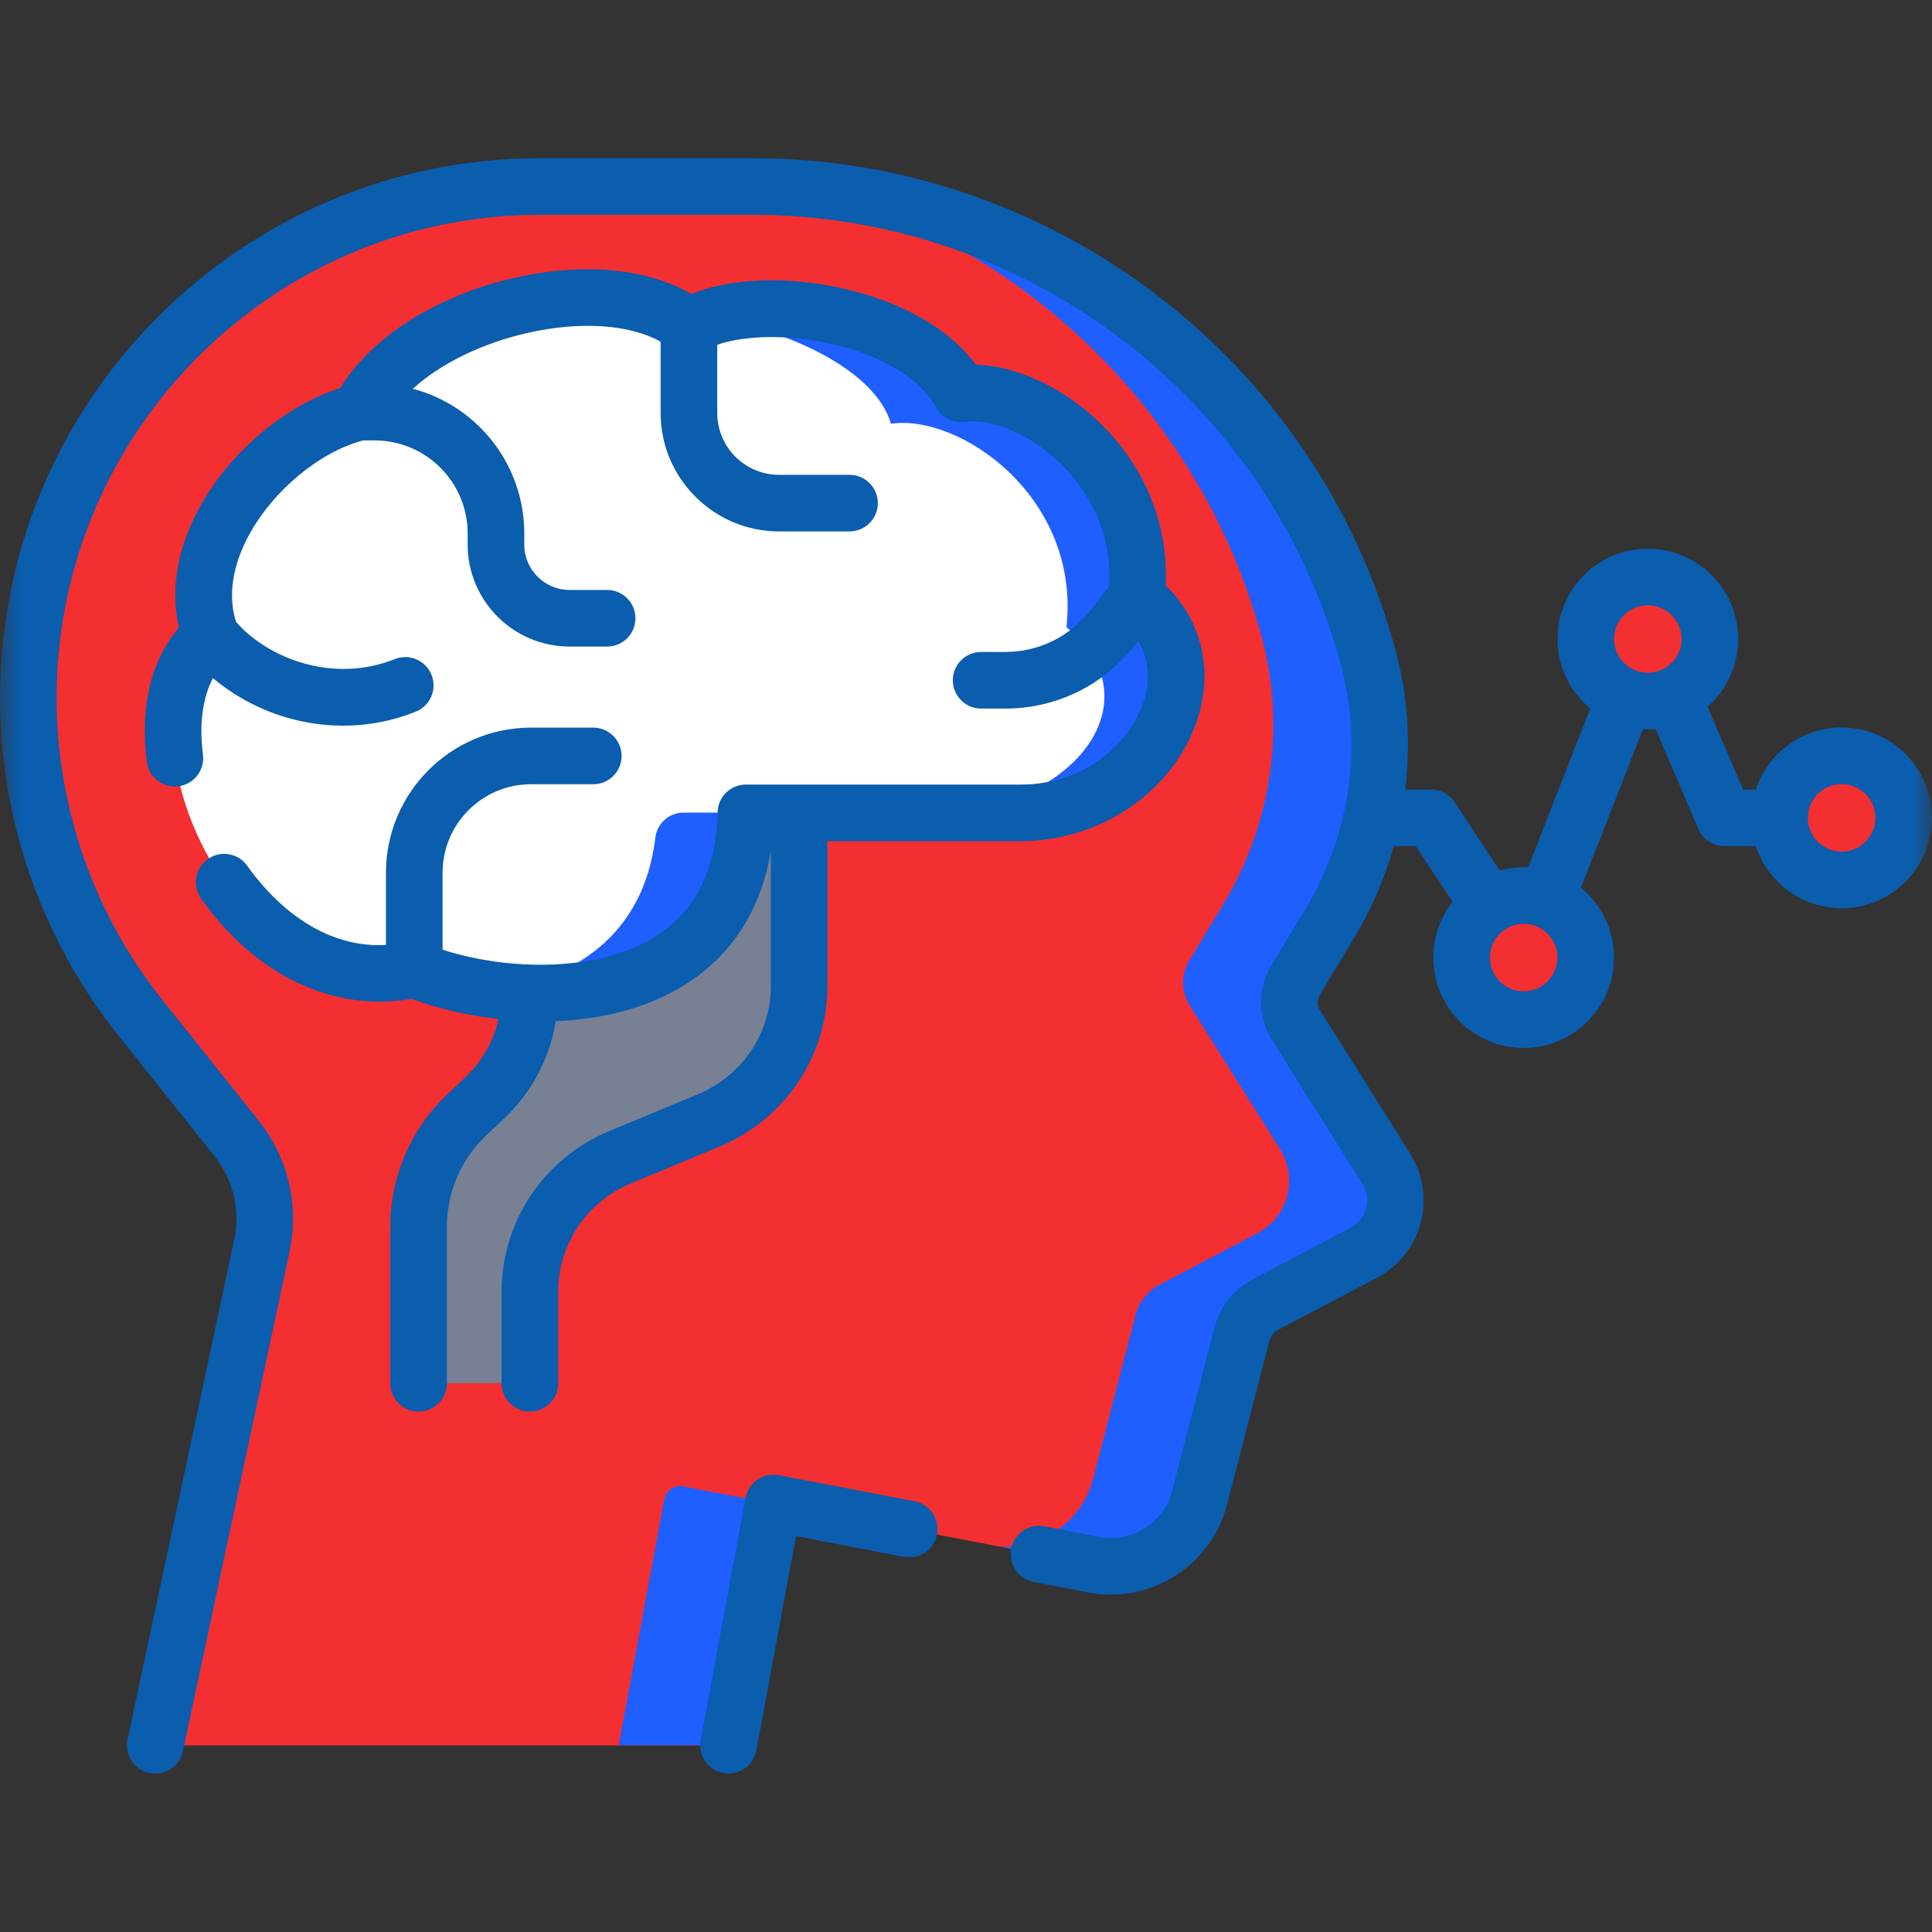
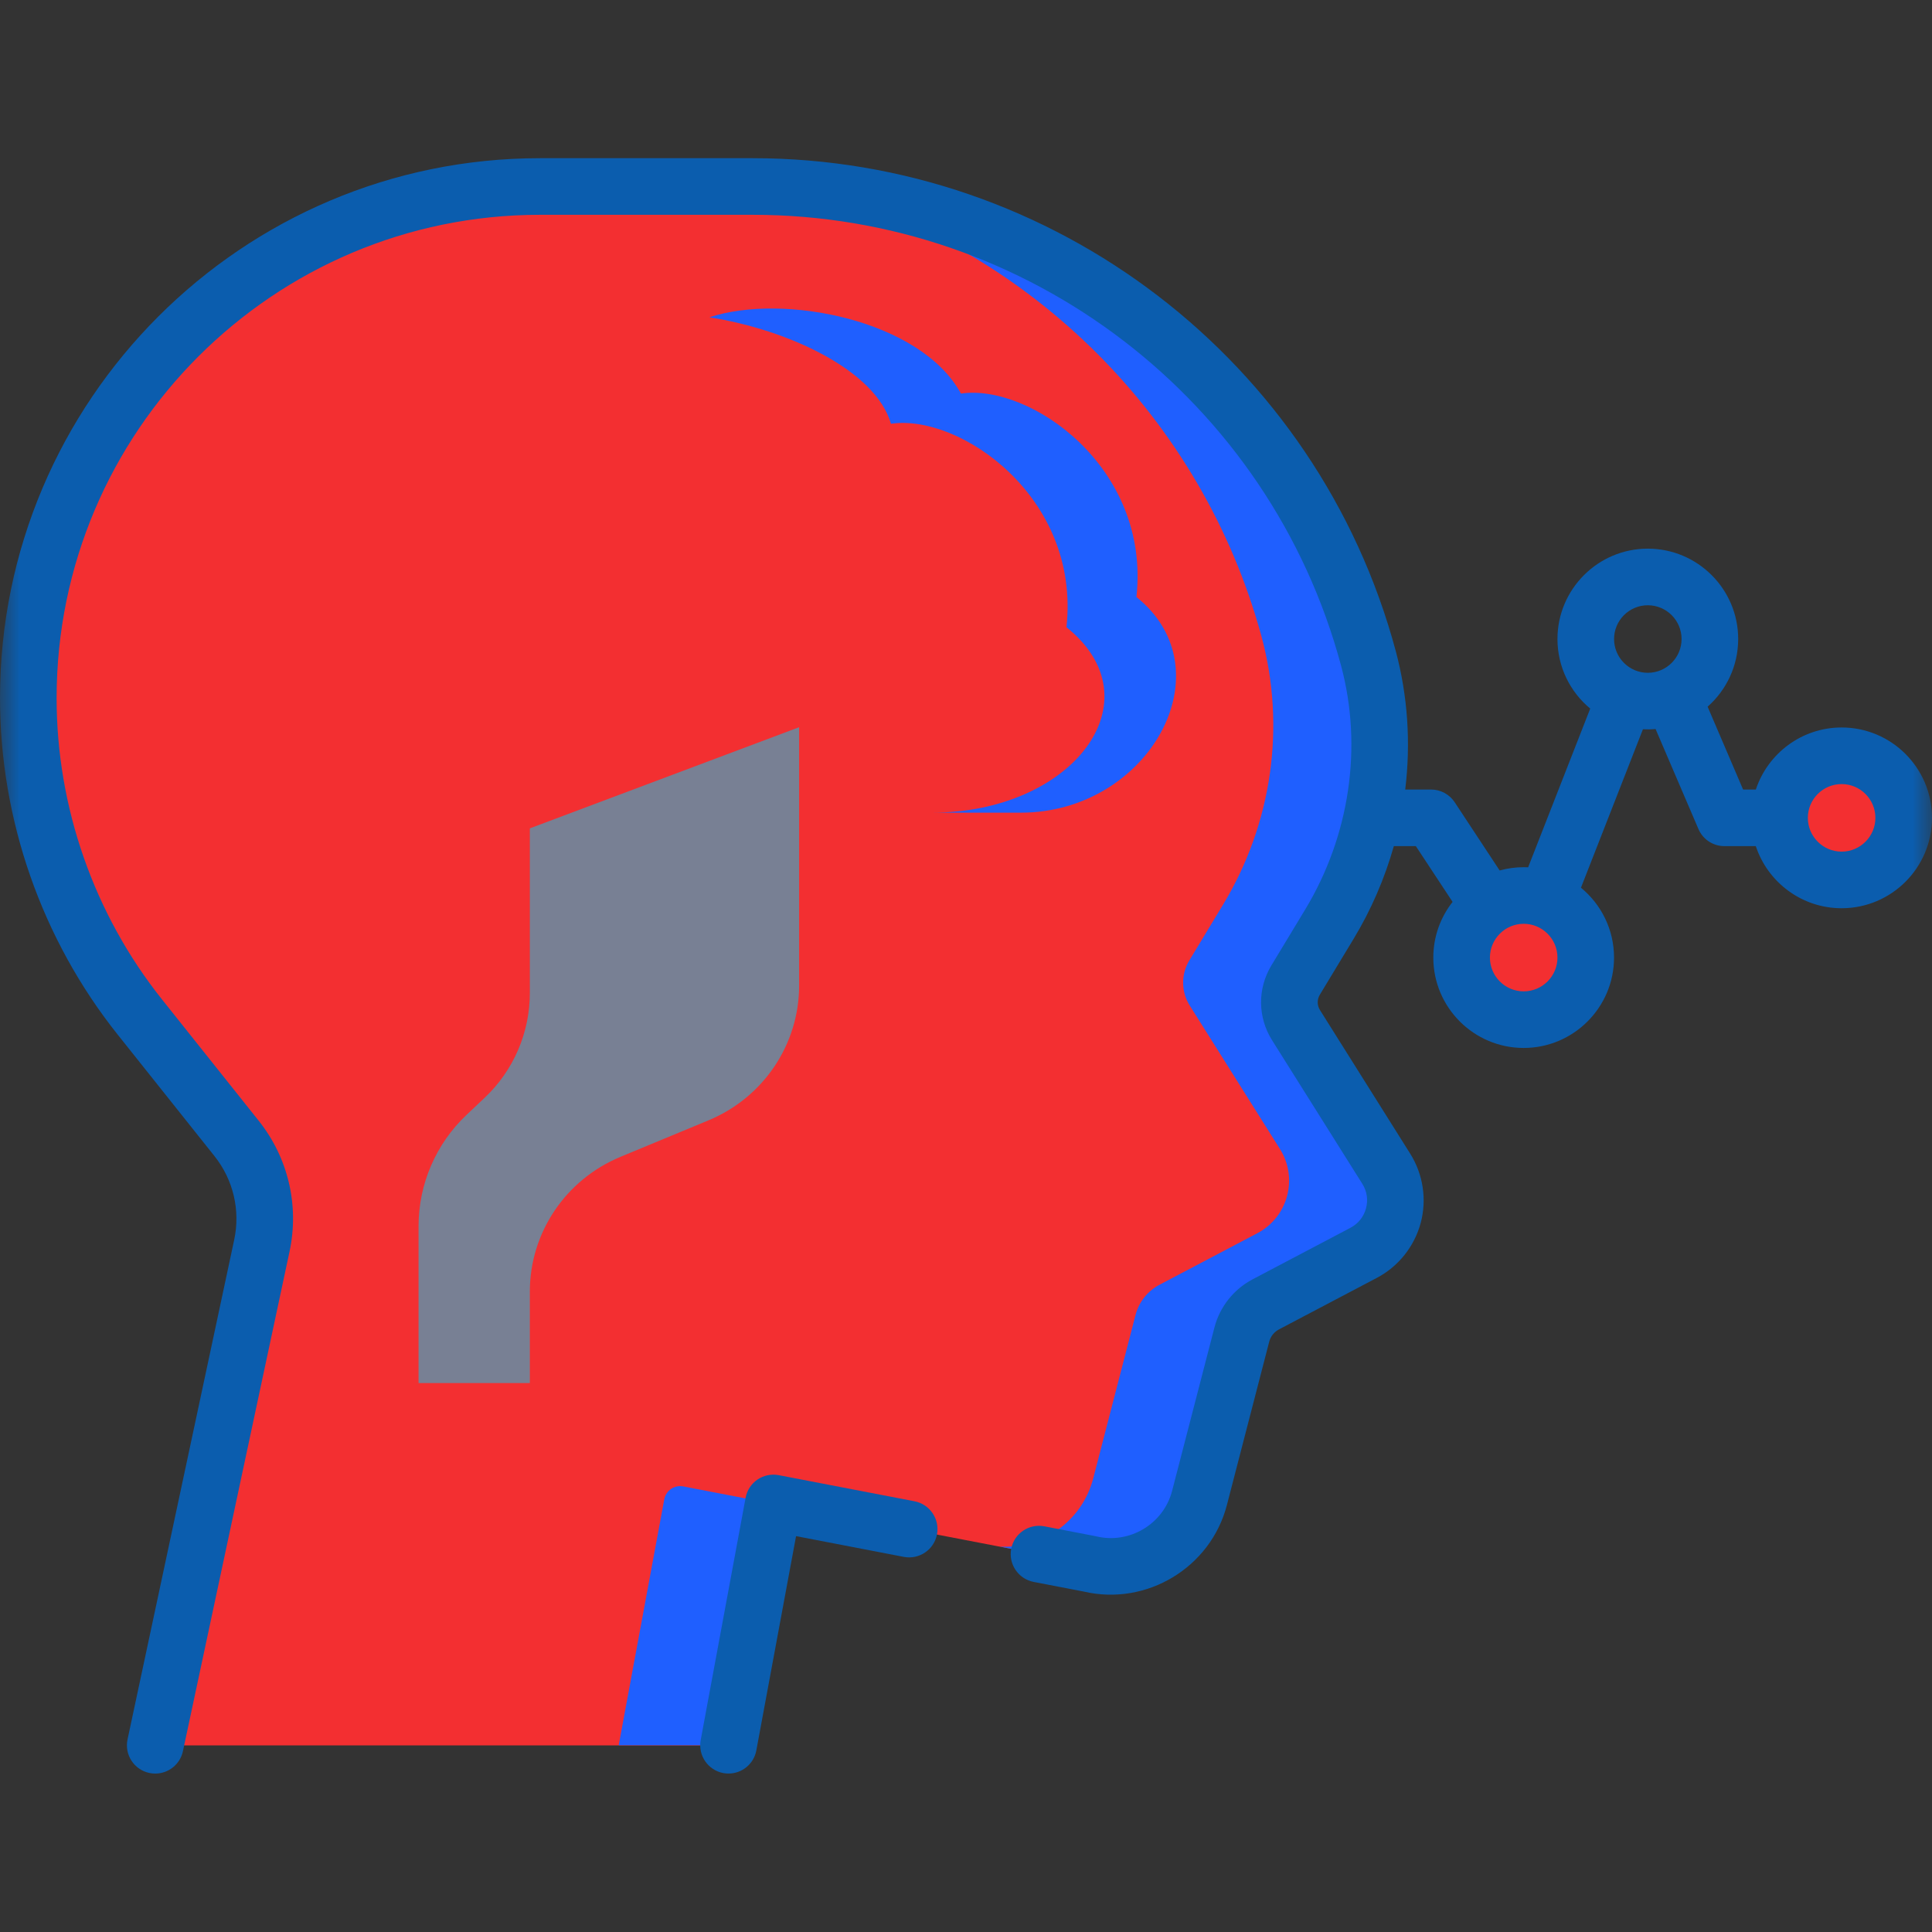
<svg xmlns="http://www.w3.org/2000/svg" width="50" height="50" viewBox="0 0 50 50" fill="none">
  <rect x="0" y="0" width="50" height="50" fill="#333333" stroke="none" />
  <g clip-path="url(#clip0_376_26)">
    <mask id="mask0_376_26" style="mask-type:luminance" maskUnits="userSpaceOnUse" x="0" y="0" width="50" height="50">
      <path d="M50 0H0V50H50V0Z" fill="white" />
    </mask>
    <g mask="url(#mask0_376_26)">
      <path d="M35.874 30.248L33.539 26.533C33.315 26.177 33.311 25.725 33.529 25.365L34.402 23.921C35.65 21.858 36.037 19.373 35.413 17.044C33.529 10.009 27.109 4.828 19.479 4.828H13.972C6.668 4.828 0.745 10.742 0.73 18.043C0.725 21.093 1.803 24.046 3.704 26.432L6.121 29.465C6.744 30.246 6.983 31.264 6.775 32.24L4.141 44.58C4.076 44.883 4.308 45.17 4.619 45.17H18.445C18.68 45.17 18.882 45.002 18.925 44.77L20.014 38.9L28.201 40.475C29.455 40.776 30.718 40.017 31.041 38.769L32.136 34.543C32.223 34.206 32.448 33.921 32.756 33.759L35.29 32.425C36.081 32.008 36.35 31.006 35.874 30.248Z" fill="#F32F31" />
      <path d="M20.013 38.917L17.681 38.468C17.453 38.425 17.234 38.575 17.191 38.803L16.012 45.167H18.449C18.684 45.167 18.886 44.999 18.929 44.768L20.013 38.917Z" fill="#1F5FFF" />
      <path d="M35.874 30.246L33.539 26.531C33.315 26.175 33.312 25.723 33.529 25.363L34.402 23.919C35.667 21.828 36.035 19.307 35.389 16.95C33.612 10.467 27.979 5.58 21.109 4.906C26.703 6.443 31.109 10.851 32.641 16.447C33.286 18.802 32.917 21.321 31.653 23.411L30.78 24.855C30.562 25.215 30.566 25.667 30.79 26.023L33.126 29.738C33.602 30.496 33.332 31.498 32.541 31.915L30.008 33.249C29.7 33.411 29.474 33.696 29.387 34.032L28.293 38.259C28.007 39.363 26.984 40.084 25.884 40.027L28.201 40.473C29.455 40.774 30.718 40.015 31.041 38.767L32.136 34.54C32.223 34.203 32.449 33.919 32.756 33.757L35.29 32.423C36.081 32.006 36.351 31.004 35.874 30.246Z" fill="#1F5FFF" />
      <path d="M13.712 21.438V25.701C13.712 26.726 13.289 27.706 12.543 28.41L12.076 28.851C11.282 29.6 10.832 30.643 10.832 31.735V35.794H13.712V33.426C13.712 31.903 14.637 30.529 16.058 29.939L18.334 28.995C19.756 28.405 20.681 27.031 20.681 25.508V18.82L13.712 21.438Z" fill="#788094" />
-       <path d="M19.304 21.032H26.419C29.736 21.032 31.782 17.347 29.413 15.451C29.782 12.082 26.647 9.923 24.871 10.186C23.727 8.08 19.515 7.448 17.83 8.449C15.724 6.764 10.564 8.08 9.3 10.66C7.089 11.187 4.562 14.03 5.457 16.452C2.772 18.716 5.983 26.14 10.722 25.087C13.565 26.245 19.199 26.192 19.304 21.032Z" fill="white" />
-       <path d="M12.824 25.621C15.703 25.992 19.221 25.099 19.304 21.031H17.685C17.315 21.031 17.005 21.308 16.961 21.676C16.653 24.227 14.836 25.337 12.824 25.621Z" fill="#1F5FFF" />
      <path d="M29.411 15.451C29.779 12.082 26.645 9.923 24.869 10.186C23.831 8.276 20.27 7.579 18.359 8.212C20.388 8.529 22.658 9.579 23.058 10.967C24.834 10.704 27.968 12.863 27.6 16.233C29.969 18.128 27.759 21.032 24.117 21.032H26.417C29.733 21.032 31.78 17.347 29.411 15.451Z" fill="#1F5FFF" />
      <path d="M49.279 21.343C49.367 20.461 48.722 19.674 47.84 19.586C46.957 19.498 46.17 20.143 46.082 21.025C45.994 21.908 46.639 22.695 47.522 22.783C48.404 22.87 49.191 22.226 49.279 21.343Z" fill="#F32F31" />
      <path d="M41.045 24.961C41.132 24.078 40.488 23.291 39.605 23.203C38.723 23.116 37.936 23.76 37.848 24.643C37.76 25.525 38.404 26.312 39.287 26.4C40.17 26.488 40.957 25.843 41.045 24.961Z" fill="#F32F31" />
-       <path d="M44.263 16.711C44.351 15.828 43.707 15.041 42.824 14.953C41.941 14.866 41.154 15.51 41.067 16.393C40.979 17.275 41.623 18.062 42.506 18.15C43.389 18.238 44.175 17.593 44.263 16.711Z" fill="#F32F31" />
      <path d="M23.668 38.853L20.154 38.177C19.963 38.141 19.764 38.181 19.603 38.291C19.442 38.401 19.331 38.571 19.296 38.763L18.134 45.033C18.06 45.431 18.323 45.813 18.72 45.887C18.765 45.895 18.81 45.899 18.855 45.899C19.201 45.899 19.509 45.653 19.574 45.3L20.602 39.755L23.391 40.292C23.788 40.368 24.172 40.108 24.249 39.711C24.325 39.314 24.065 38.93 23.668 38.853Z" fill="#0B5DAE" />
-       <path d="M21.415 25.513V21.77H26.418C28.459 21.77 30.326 20.509 30.959 18.705C31.42 17.392 31.123 16.09 30.17 15.151C30.237 13.557 29.633 12.069 28.445 10.925C27.501 10.017 26.3 9.467 25.256 9.439C24.629 8.595 23.566 7.937 22.205 7.563C20.635 7.13 19.007 7.157 17.891 7.61C16.77 6.949 15.118 6.786 13.355 7.181C11.315 7.638 9.609 8.719 8.806 10.043C7.359 10.504 5.916 11.728 5.138 13.181C4.58 14.223 4.408 15.272 4.631 16.245C3.91 17.078 3.616 18.29 3.8 19.716C3.851 20.117 4.219 20.4 4.62 20.349C5.021 20.297 5.304 19.93 5.252 19.529C5.151 18.742 5.245 18.056 5.51 17.549C6.897 18.715 8.911 19.157 10.76 18.418C11.135 18.267 11.318 17.841 11.168 17.466C11.017 17.09 10.591 16.907 10.216 17.058C8.625 17.694 6.943 17.047 6.108 16.094C5.845 15.253 6.133 14.427 6.43 13.872C7.056 12.702 8.267 11.696 9.397 11.398H9.696C11.023 11.398 12.103 12.477 12.103 13.805V14.095C12.103 15.549 13.287 16.733 14.742 16.733H15.712C16.117 16.733 16.445 16.405 16.445 16.001C16.445 15.596 16.117 15.268 15.712 15.268H14.742C14.094 15.268 13.568 14.742 13.568 14.095V13.805C13.568 12.011 12.342 10.499 10.684 10.061C11.4 9.411 12.47 8.881 13.675 8.611C15.037 8.306 16.305 8.398 17.097 8.843V10.687C17.097 12.378 18.472 13.753 20.163 13.753H21.986C22.39 13.753 22.718 13.426 22.718 13.021C22.718 12.616 22.39 12.289 21.986 12.289H20.163C19.28 12.289 18.562 11.57 18.562 10.687V8.923C19.367 8.643 20.651 8.654 21.816 8.975C22.982 9.296 23.86 9.867 24.227 10.541C24.374 10.811 24.674 10.962 24.978 10.916C25.54 10.833 26.546 11.13 27.429 11.981C27.957 12.489 28.802 13.566 28.701 15.177L28.207 15.807C27.675 16.484 26.876 16.873 26.014 16.873H25.392C24.987 16.873 24.659 17.201 24.659 17.606C24.659 18.01 24.987 18.338 25.392 18.338H26.014C27.329 18.338 28.548 17.745 29.359 16.711L29.456 16.588C29.827 17.205 29.709 17.843 29.577 18.22C29.225 19.224 28.086 20.305 26.418 20.305C25.516 20.305 20.107 20.305 19.303 20.305C18.905 20.305 18.579 20.624 18.571 21.023C18.541 22.472 18.019 23.541 17.018 24.2C15.53 25.178 13.153 25.126 11.454 24.578V22.585C11.454 21.323 12.481 20.296 13.743 20.296H15.354C15.759 20.296 16.087 19.968 16.087 19.563C16.087 19.159 15.759 18.831 15.354 18.831H13.743C11.673 18.831 9.989 20.515 9.989 22.585V24.456C8.137 24.556 6.882 23.093 6.401 22.409C6.168 22.078 5.711 21.999 5.38 22.232C5.049 22.465 4.97 22.922 5.203 23.252C6.605 25.244 8.629 26.203 10.654 25.851C11.338 26.106 12.117 26.284 12.904 26.372C12.772 26.944 12.475 27.473 12.042 27.881L11.574 28.323C10.638 29.206 10.101 30.451 10.101 31.739V35.799C10.101 36.203 10.429 36.531 10.834 36.531C11.238 36.531 11.566 36.203 11.566 35.799V31.739C11.566 30.853 11.935 29.996 12.579 29.388L13.047 28.947C13.759 28.275 14.227 27.383 14.385 26.428C17.276 26.307 19.491 24.858 19.95 22.014V25.513C19.95 26.742 19.206 27.845 18.055 28.323L15.779 29.267C14.079 29.972 12.981 31.607 12.981 33.431V35.799C12.981 36.203 13.309 36.531 13.713 36.531C14.118 36.531 14.446 36.203 14.446 35.799V33.431C14.446 32.201 15.19 31.097 16.341 30.62L18.616 29.676C20.316 28.97 21.415 27.336 21.415 25.513Z" fill="#0B5DAE" />
      <path d="M47.661 18.827C46.627 18.827 45.749 19.502 45.441 20.433H45.111L44.193 18.289C44.678 17.86 44.984 17.234 44.984 16.538C44.984 15.248 43.935 14.199 42.645 14.199C41.356 14.199 40.307 15.248 40.307 16.538C40.307 17.261 40.637 17.909 41.155 18.338L39.548 22.446C39.51 22.444 39.471 22.443 39.433 22.443C39.217 22.443 39.009 22.473 38.811 22.528L37.648 20.763C37.512 20.557 37.282 20.433 37.036 20.433H36.367C36.513 19.237 36.435 18.02 36.123 16.853C34.111 9.341 27.268 4.094 19.481 4.094H13.974C6.268 4.094 0 10.362 0 18.067C0 21.219 1.082 24.311 3.046 26.776L5.55 29.919C6.038 30.531 6.224 31.321 6.061 32.086L3.301 45.015C3.216 45.41 3.469 45.8 3.864 45.884C3.916 45.895 3.967 45.9 4.018 45.9C4.356 45.9 4.66 45.665 4.734 45.321L7.493 32.391C7.749 31.196 7.458 29.962 6.696 29.006L4.191 25.863C2.433 23.657 1.465 20.888 1.465 18.067C1.465 11.17 7.076 5.559 13.973 5.559H19.481C26.606 5.559 32.867 10.359 34.708 17.232C35.27 19.333 34.931 21.632 33.777 23.54L32.904 24.984C32.541 25.585 32.547 26.327 32.921 26.921L35.256 30.636C35.377 30.828 35.411 31.054 35.352 31.272C35.293 31.491 35.151 31.669 34.95 31.775L32.417 33.109C31.927 33.367 31.567 33.822 31.429 34.357L30.334 38.583C30.113 39.439 29.233 39.967 28.374 39.761C28.363 39.758 28.352 39.756 28.342 39.754L27.028 39.501C26.63 39.425 26.247 39.685 26.17 40.082C26.094 40.479 26.354 40.863 26.751 40.94L28.05 41.19C29.675 41.569 31.333 40.568 31.752 38.95L32.847 34.724C32.882 34.587 32.974 34.471 33.099 34.405L35.633 33.071C36.19 32.778 36.603 32.26 36.767 31.652C36.93 31.044 36.831 30.39 36.496 29.857L34.161 26.141C34.084 26.019 34.083 25.866 34.158 25.742L35.031 24.298C35.488 23.542 35.836 22.733 36.072 21.898H36.642L37.593 23.341C37.281 23.738 37.094 24.238 37.094 24.782C37.094 26.072 38.143 27.121 39.432 27.121C40.722 27.121 41.771 26.072 41.771 24.782C41.771 24.054 41.437 23.403 40.915 22.974L42.519 18.873C42.628 18.879 42.725 18.878 42.846 18.867L43.955 21.454C44.07 21.724 44.335 21.898 44.628 21.898H45.44C45.748 22.83 46.627 23.505 47.661 23.505C48.951 23.505 50 22.456 50 21.166C50 19.876 48.951 18.827 47.661 18.827ZM39.433 25.656C38.951 25.656 38.559 25.264 38.559 24.782C38.559 24.302 38.95 23.908 39.433 23.908C39.915 23.908 40.307 24.3 40.307 24.782C40.307 25.264 39.915 25.656 39.433 25.656ZM42.645 15.664C43.127 15.664 43.519 16.056 43.519 16.538C43.519 17.02 43.127 17.412 42.645 17.412C42.164 17.412 41.772 17.02 41.772 16.538C41.772 16.056 42.163 15.664 42.645 15.664ZM47.661 22.04C47.179 22.04 46.787 21.648 46.787 21.166C46.787 20.684 47.179 20.292 47.661 20.292C48.143 20.292 48.535 20.684 48.535 21.166C48.535 21.648 48.143 22.04 47.661 22.04Z" fill="#0B5DAE" />
    </g>
  </g>
  <defs>
    <clipPath id="clip0_376_26">
      <rect width="50" height="50" fill="white" />
    </clipPath>
  </defs>
</svg>